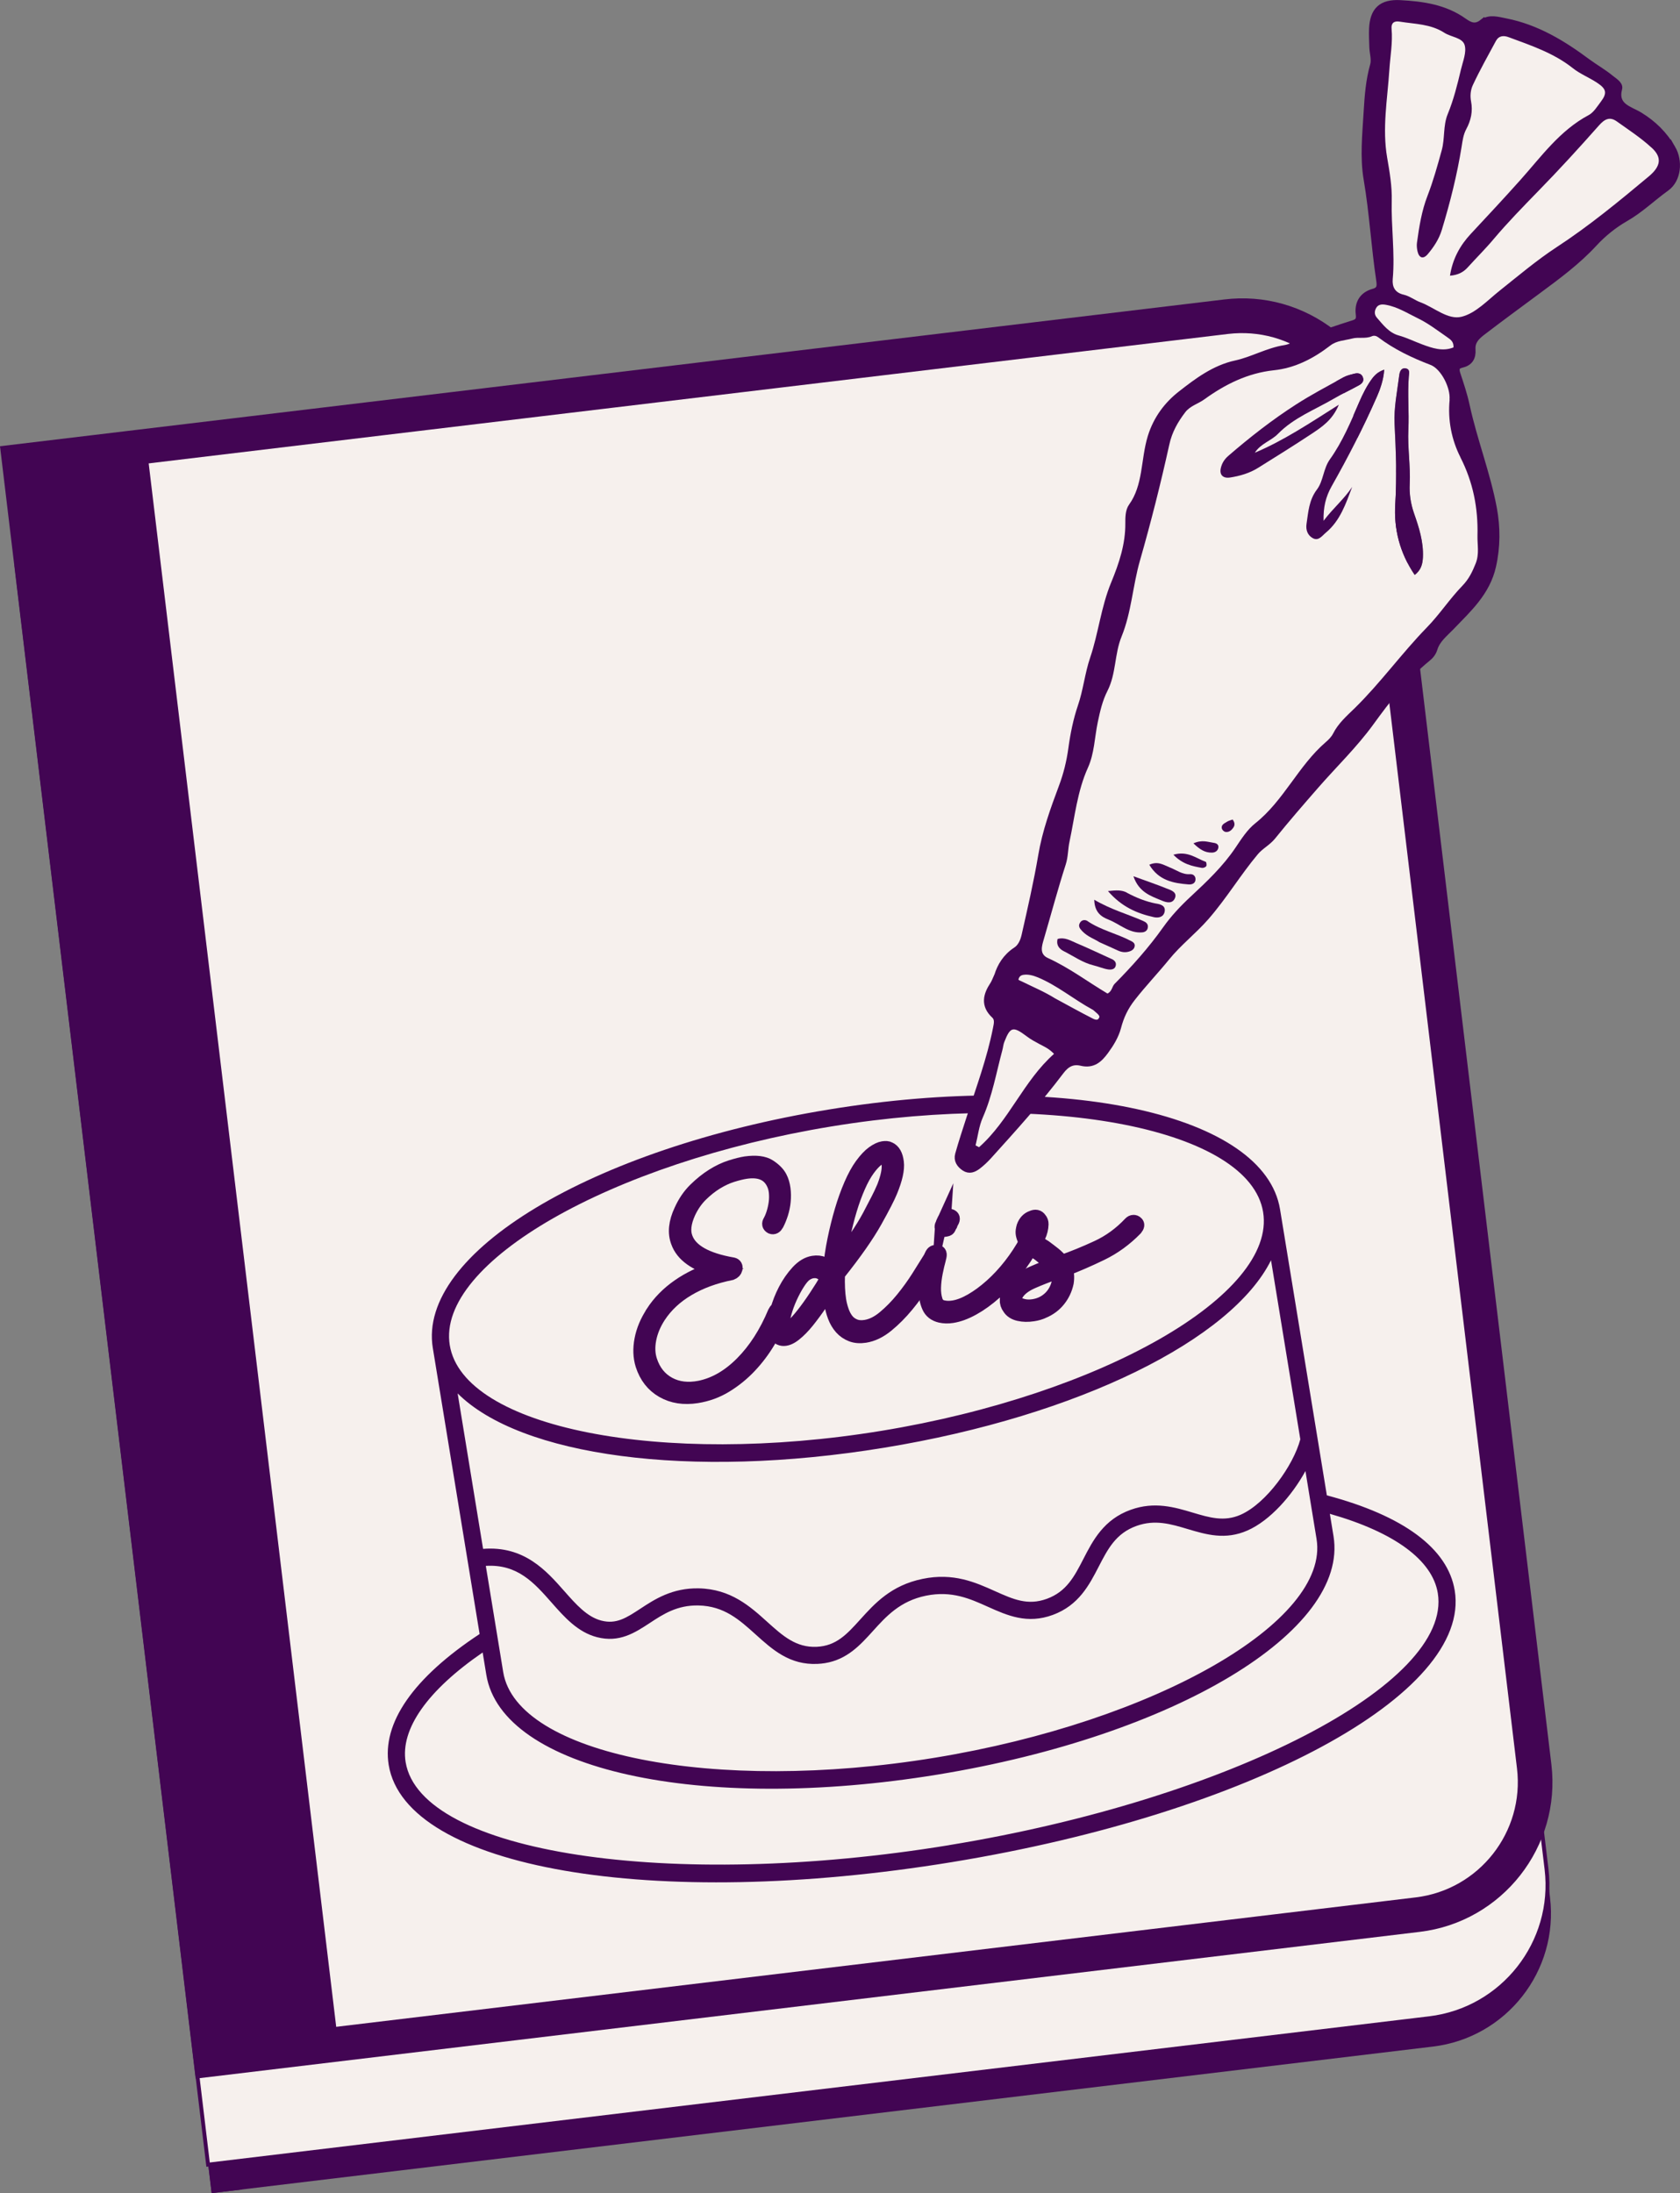
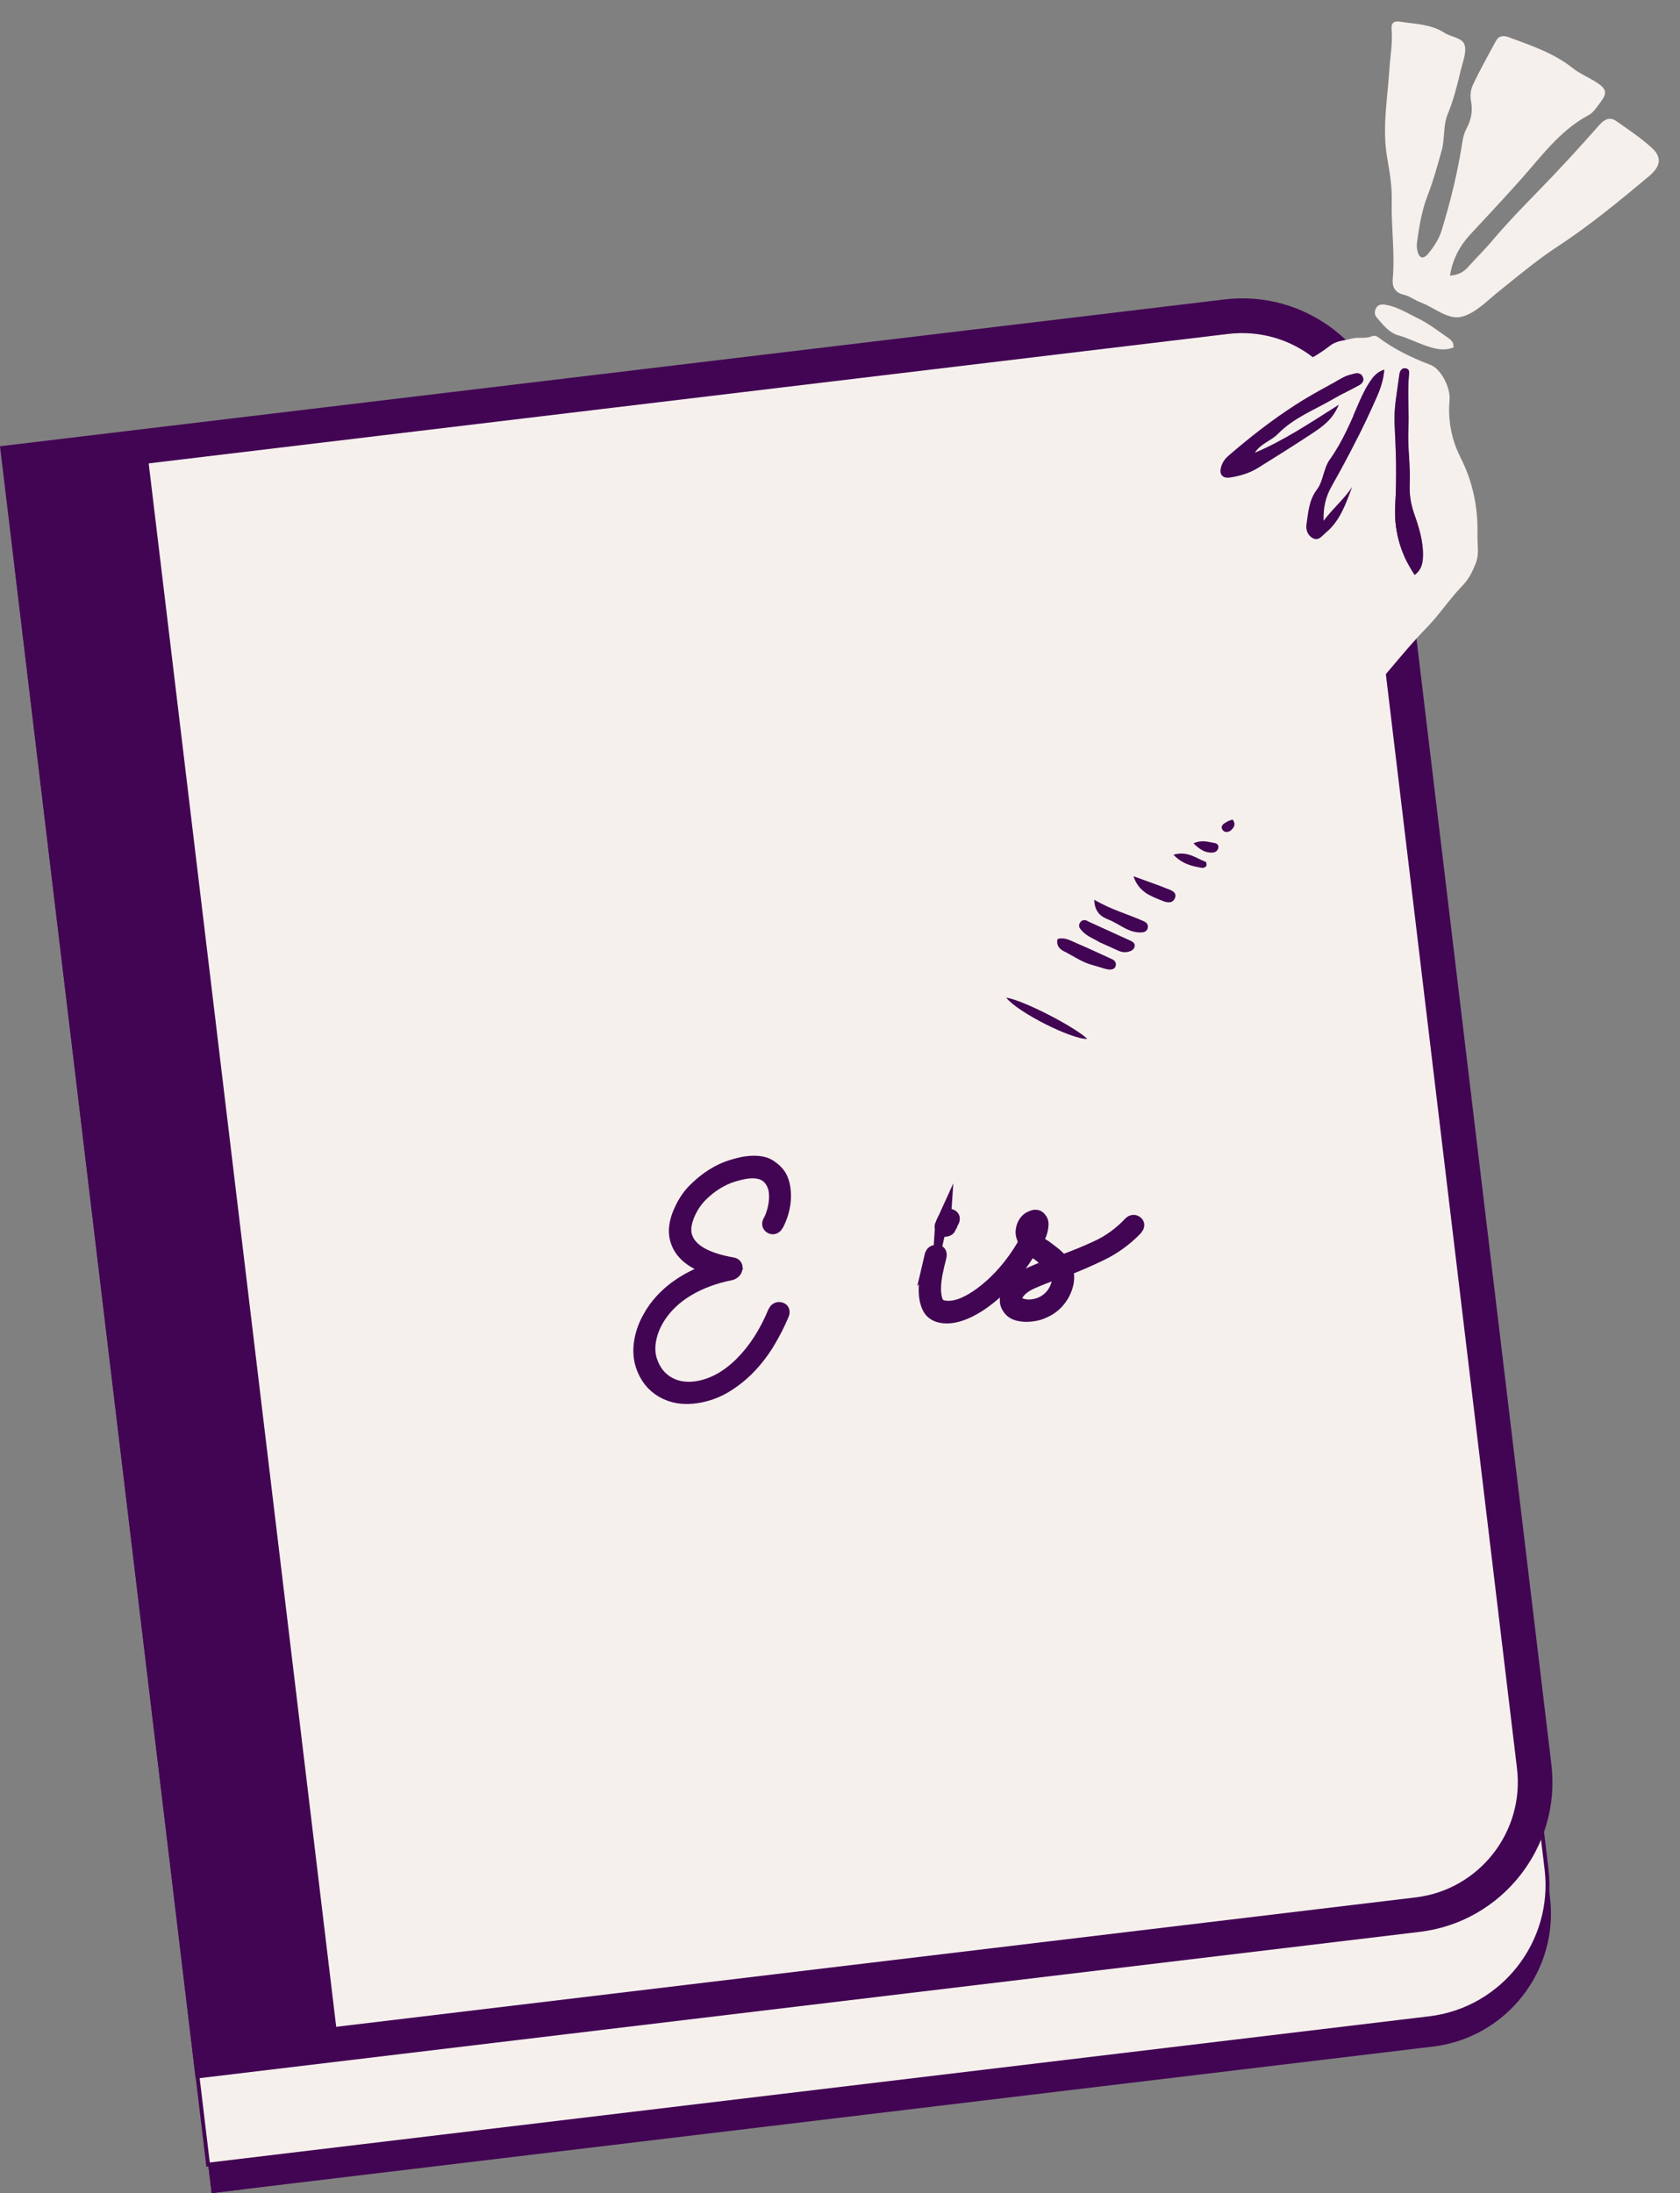
<svg xmlns="http://www.w3.org/2000/svg" viewBox="0 0 435.75 568.79" id="Layer_1">
  <rect x="0" y="0" width="435.75" height="568.79" fill="#808080" stroke="none" />
  <defs>
    <style>
      .cls-1 {
        stroke-width: 4px;
      }

      .cls-1, .cls-2 {
        stroke: #420553;
        stroke-miterlimit: 10;
      }

      .cls-3 {
        fill: #f6f0ed;
      }

      .cls-4, .cls-2 {
        fill: #420553;
      }

      .cls-2 {
        stroke-width: 2px;
      }
    </style>
  </defs>
  <rect transform="translate(-65.2 10.67) rotate(-6.84)" height="34.49" width="7.91" y="533.95" x="52.78" class="cls-4" />
  <g>
    <path transform="translate(-39.07 26.9) rotate(-6.84)" d="M28.76,131.84h319.03c19.19,0,34.77,15.58,34.77,34.77v347.82c0,19.19-15.58,34.77-34.77,34.77H28.76V131.84h0Z" class="cls-4" />
    <g>
      <path transform="translate(-38.19 26.74) rotate(-6.84)" d="M27.88,124.44h319.03c19.19,0,34.77,15.58,34.77,34.77v347.82c0,19.19-15.58,34.77-34.77,34.77H27.88V124.44h0Z" class="cls-3" />
      <path d="M53.53,561.94L3.74,146.54l.5-.06,316.77-37.97c19.33-2.31,36.91,11.51,39.22,30.83l41.4,345.35c2.31,19.31-11.51,36.91-30.83,39.22l-317.26,38.03ZM4.85,147.42l49.56,413.41,316.27-37.91.06.5-.06-.5c18.76-2.25,32.2-19.35,29.95-38.11l-41.4-345.35c-2.25-18.77-19.36-32.2-38.11-29.95L4.85,147.42Z" class="cls-4" />
    </g>
    <g>
      <path transform="translate(-34.98 26.4) rotate(-6.84)" d="M28.6,97.36h315.28c19.09,0,34.58,15.49,34.58,34.58v348.21c0,19.09-15.49,34.58-34.58,34.58H28.6V97.36h0Z" class="cls-3" />
      <path d="M50.75,539.08L0,115.73l317.5-38.06c10.38-1.27,20.59,1.63,28.8,8.08,8.21,6.45,13.41,15.71,14.65,26.08l41.44,345.74c2.56,21.4-12.76,40.89-34.15,43.45l-.54-4.47.54,4.47-317.5,38.06ZM10.01,123.6l48.6,405.47,308.57-36.99c16.47-1.97,28.26-16.98,26.29-33.45l-41.44-345.74c-.96-7.98-4.96-15.11-11.28-20.07-6.32-4.96-14.18-7.15-22.17-6.22L10.01,123.6Z" class="cls-4" />
    </g>
    <rect transform="translate(-38.38 7.59) rotate(-6.84)" height="417.37" width="37.21" y="116.44" x="25.78" class="cls-4" />
-     <path d="M344.15,387.8l-2.41-14.74h0s-9.73-59.43-9.73-59.43c-4.03-24.59-55.44-35.96-117.05-25.88-61.61,10.08-106.72,37.25-102.7,61.84l12.14,74.18c-17.2,11.35-25.36,23.07-23.58,33.96,4.39,26.82,68.56,37.89,146.08,25.2,77.52-12.69,134.81-43.63,130.42-70.45-1.78-10.88-13.26-19.39-33.18-24.67ZM126.02,406.1c8.2-.49,12.5,4.36,17.02,9.49,3.33,3.78,6.78,7.7,11.8,9,5.8,1.5,9.81-1.13,13.69-3.67,3.49-2.3,7.11-4.67,12.62-4.55,6.67.13,10.65,3.73,14.86,7.53,4.34,3.91,8.81,7.96,16.03,7.62.68-.03,1.33-.1,1.96-.2,5.73-.94,9.13-4.69,12.42-8.33,3.46-3.83,7.04-7.78,13.77-9.16,6.7-1.35,11.42.8,16.05,2.88,5,2.24,10.18,4.57,16.85,2.1,6.71-2.47,9.45-7.79,11.87-12.48,2.4-4.65,4.47-8.67,9.82-10.59,4.8-1.73,8.92-.49,13.27.81,4.8,1.43,9.77,2.91,15.52.37,5.87-2.59,11.53-9.04,15.03-15.41l2.88,17.61c3.5,21.4-41.85,47.38-99.02,56.74-57.18,9.36-108.44-.81-111.94-22.21l-4.51-27.54h0ZM215.68,292.13c57.18-9.36,108.44.81,111.94,22.21,3.5,21.4-41.84,47.38-99.02,56.74-57.18,9.36-108.44-.81-111.94-22.21s41.84-47.38,99.02-56.74ZM229.32,375.46c50.68-8.29,90.17-28.15,100.35-48.62l7.6,46.44c-1.8,6.76-8.81,16.61-15.48,19.56-4.27,1.88-8.06.75-12.45-.56-4.62-1.38-9.87-2.95-16.05-.73-7.01,2.51-9.81,7.94-12.28,12.74-2.34,4.55-4.37,8.47-9.45,10.34-4.98,1.83-8.74.15-13.49-1.98-5.03-2.26-10.77-4.84-18.77-3.18-8.16,1.67-12.42,6.38-16.18,10.54-3.46,3.82-6.19,6.84-11.28,7.08-5.39.25-8.84-2.87-12.85-6.48-4.42-3.99-9.43-8.51-17.75-8.68-6.89-.14-11.48,2.86-15.15,5.28-3.62,2.37-6.23,4.09-10.13,3.08-3.7-.96-6.55-4.2-9.58-7.63-4.67-5.3-10.4-11.81-21.08-10.97l-6.6-40.32c16.18,16.16,59.93,22.39,110.61,14.09ZM246.19,478.53c-72.56,11.88-137.12,2.02-140.98-21.54-1.4-8.58,5.67-18.6,19.98-28.43l.95,5.79c4.03,24.59,55.44,35.96,117.05,25.88,61.61-10.08,106.72-37.25,102.69-61.84l-.95-5.79c16.7,4.75,26.6,12,28,20.57,3.85,23.55-54.19,53.48-126.75,65.35Z" class="cls-4" />
-     <path d="M433.6,38.52c1.89,3.24,1.47,7.97-1.49,10.09-3.59,2.57-6.76,5.7-10.68,7.92-2.94,1.69-5.71,3.93-8.02,6.42-4.39,4.78-9.58,8.59-14.71,12.38-4.8,3.56-9.64,7.1-14.39,10.74-1.67,1.29-2.73,2.52-2.6,4.58.15,2.06-.65,3.3-2.7,3.76-1.45.34-1.66,1.23-1.21,2.61.9,2.72,1.82,5.46,2.42,8.26,1.95,9,5.36,17.61,7.04,26.62.89,4.85.92,9.86-.22,14.89-1.53,6.8-6.32,11.07-10.75,15.69-1.72,1.78-3.69,3.28-4.44,5.74-.32,1.03-.95,1.8-1.73,2.41-5.84,4.75-10.33,10.62-14.74,16.69-4.25,5.85-9.54,10.93-14.31,16.41-3.77,4.32-7.53,8.65-11.13,13.12-1.3,1.59-3.11,2.44-4.45,4.04-4.54,5.41-8.16,11.49-12.82,16.83-3.23,3.69-7.15,6.7-10.22,10.5-2.88,3.53-6.02,6.82-8.84,10.42-1.97,2.51-3.06,4.86-3.83,7.78-.59,2.2-1.82,4.2-3.21,6.1-1.54,2.09-3.14,3.6-6.06,2.9-2.29-.55-3.99.31-5.5,2.33-5.8,7.69-12.27,14.83-18.72,21.97-.87.95-1.82,1.86-2.85,2.63-.94.68-2,1.18-3.2.37-1.18-.79-1.91-1.89-1.51-3.29.89-3.19,1.94-6.32,2.95-9.47,2.48-7.66,5.28-15.19,6.85-23.12.26-1.29.6-2.65-.49-3.67-2.71-2.52-2.05-5.08-.28-7.74.39-.6.62-1.31,1.14-2.42.73-2.34,2.11-4.72,4.72-6.43,1.26-.81,1.97-2.28,2.35-3.97,1.55-6.87,3.14-13.75,4.32-20.71,1.03-6.15,3.15-11.98,5.32-17.78,1.22-3.26,2.02-6.52,2.49-9.96.5-3.68,1.26-7.44,2.44-10.9,1.41-4.1,1.81-8.41,3.18-12.43,2.16-6.36,2.82-13.12,5.41-19.38,2.08-5.03,3.81-10.2,3.75-15.79-.01-1.42.02-3.15.78-4.2,3.9-5.43,3.18-12.12,5.01-18.09,1.46-4.73,4.27-8.36,7.72-11.05,4.2-3.29,8.7-6.68,14.2-7.86,4.36-.95,8.27-3.28,12.7-3.97,2.6-.41,4.51-2.49,7.11-3.12,3.47-.85,6.85-2.16,10.28-3.21,1.39-.4,2.21-.83,1.97-2.66-.35-2.69.8-4.84,3.61-5.62,1.86-.5,1.94-1.6,1.69-3.26-1.3-8.66-1.77-17.41-3.24-26.05-1.01-5.81-.35-11.76-.01-17.64.24-4.02.54-8.04,1.65-11.94.45-1.57-.12-3.16-.18-4.74-.04-1.59-.14-3.18-.07-4.76.2-4.73,2.32-6.71,7.06-6.46,5.79.32,11.45,1.09,16.39,4.59,1.56,1.11,3.09,1.91,5.08.33l.02.04c1.69-1.33,3.85-.63,5.86-.24,8,1.57,14.76,5.69,21.14,10.44,1.96,1.44,4.09,2.64,5.98,4.19.9.73,2.37,1.59,2.13,2.52-1.27,4.84,2.87,5.58,5.44,7.15,3.55,2.17,6.32,4.91,8.4,8.47ZM427.68,45.73c3.11-2.6,3.49-4.91.66-7.48-2.74-2.52-5.9-4.58-8.96-6.76-1.83-1.29-3.15-.62-4.63,1.04-5.15,5.81-10.38,11.55-15.82,17.1-3.92,4.03-7.83,8.02-11.45,12.32-2.14,2.55-4.52,4.89-6.73,7.35-1.2,1.35-2.62,2.03-4.64,2.2.67-4.44,2.66-7.92,5.4-10.85,4.32-4.63,8.64-9.26,12.86-13.98,5.42-6.06,10.23-12.85,17.71-16.82,1.3-.69,2.22-2.23,3.17-3.49,1.66-2.21,1.47-3.28-.99-4.9-2.04-1.35-4.39-2.27-6.29-3.78-4.95-3.93-10.81-5.86-16.57-8.01-1.4-.52-2.62-.42-3.38.95-2.05,3.8-4.17,7.56-5.99,11.46-.58,1.24-.74,2.76-.45,4.26.49,2.49-.05,4.91-1.23,7.11-.8,1.46-.97,2.99-1.22,4.56-1.17,7.3-2.98,14.5-5.13,21.58-.72,2.4-2.08,4.46-3.67,6.34-1.17,1.38-2.27.98-2.66-.82-.15-.68-.23-1.43-.13-2.14.57-4.14,1.23-8.32,2.74-12.19,1.5-3.89,2.59-7.83,3.69-11.82.85-3.09.32-6.35,1.54-9.34,1.54-3.76,2.51-7.69,3.45-11.62.49-2.1,1.49-4.45.95-6.31-.57-1.95-3.51-2.06-5.26-3.19-3.58-2.31-7.65-2.26-11.6-2.89-1.53-.26-2.23.43-2.09,1.89.32,3.59-.36,7.13-.58,10.69-.5,7.57-1.89,15.1-.56,22.74.64,3.68,1.28,7.45,1.18,11.17-.17,6.76.87,13.5.26,20.26-.17,2.04.54,3.55,2.89,4.08,1.51.35,2.83,1.43,4.32,1.97,3.58,1.34,7.09,4.62,10.64,3.74,3.69-.91,6.74-4.26,9.9-6.78,4.85-3.86,9.59-7.87,14.75-11.26,8.45-5.53,16.2-11.92,23.94-18.38ZM383.22,138.87c.18-7.12-1.13-13.81-4.44-20.29-2.29-4.51-3.3-9.67-2.79-14.91l-.03-.02c.29-3.01-2.16-7.92-4.89-8.99-4.85-1.86-9.48-4.04-13.62-7.19-.5-.36-1.08-.49-1.62-.26-1.66.74-3.48.15-5.13.6-1.92.5-3.99.5-5.69,1.83-4.32,3.33-9.12,5.83-14.63,6.4-6.78.73-12.61,3.64-18,7.53-1.63,1.19-3.71,1.68-4.98,3.37-1.91,2.52-3.39,5.08-4.12,8.37-2.23,10.1-4.77,20.15-7.62,30.1-1.87,6.51-2.18,13.37-4.76,19.68-1.86,4.54-1.39,9.64-3.66,14.09-1.3,2.55-1.92,5.33-2.53,8.19-.81,3.9-.87,8.06-2.54,11.74-2.76,6.11-3.4,12.7-4.77,19.14-.44,1.96-.34,3.95-.98,5.94-2.06,6.39-3.79,12.91-5.68,19.36-.54,1.85-1.2,3.89,1.03,4.91,5.52,2.51,10.36,6.18,15.47,9.22,1.2-.57,1.17-1.82,1.85-2.51,4.54-4.59,8.84-9.38,12.58-14.66,2.06-2.93,4.51-5.52,7.17-7.99,4.19-3.88,8.39-7.88,11.6-12.66,1.53-2.28,3.05-4.67,5.12-6.32,7.42-5.9,11.16-14.89,18.25-21.02.75-.63,1.52-1.39,1.96-2.28,1.35-2.65,3.53-4.54,5.59-6.56,6.7-6.56,12.17-14.21,18.7-20.92,3.31-3.39,5.93-7.44,9.24-10.84,1.7-1.76,2.58-3.62,3.45-5.79.98-2.47.39-4.84.46-7.25ZM376.99,90.1c.1-1.52-.81-2.08-1.62-2.63h0c-2.48-1.72-4.9-3.6-7.59-4.9-2.71-1.31-5.3-2.97-8.33-3.52-1.01-.18-2.06-.17-2.61.97-.41.86-.36,1.65.3,2.41,1.61,1.86,3.13,3.88,5.63,4.57,2.11.58,4.03,1.54,6.05,2.3,2.61.97,5.35,1.94,8.16.8ZM285.78,264.72c.87-1.21.09-2.13-.86-2.91-.34-.28-.64-.61-1-.82h-.02c-4.88-2.66-9.2-6.32-14.38-8.46-1.31-.53-2.73-.92-4.22-.7-1.13.17-1.83.85-2.09,1.89-.27,1.16.74,1.39,1.49,1.76,2.83,1.4,5.75,2.61,8.45,4.3,3.29,1.78,6.55,3.6,9.88,5.29.88.45,2.04.67,2.75-.33ZM282.03,269.44c-3.28-3.15-16.68-10.1-21.05-10.71,2.99,3.84,17.05,10.88,21.05,10.71ZM273.39,273.32c-1.44-1.48-2.65-1.93-3.79-2.54-1.13-.61-2.28-1.22-3.29-2l-.02-.02c-3.53-2.64-4.24-2.5-5.79,1.46-.27.66-.31,1.4-.5,2.08-1.58,5.88-2.61,11.9-5.09,17.53-1,2.26-1.27,4.81-1.87,7.23.31.16.59.32.9.47,7.83-6.92,11.54-17.2,19.45-24.21Z" class="cls-2" />
    <path d="M428.34,38.25c2.83,2.56,2.44,4.88-.66,7.48-7.73,6.46-15.48,12.85-23.94,18.38-5.16,3.38-9.9,7.4-14.75,11.26-3.17,2.52-6.21,5.86-9.9,6.78-3.55.88-7.06-2.4-10.64-3.74-1.49-.54-2.81-1.62-4.32-1.97-2.35-.53-3.06-2.05-2.89-4.08.61-6.76-.43-13.5-.26-20.26.1-3.72-.54-7.49-1.18-11.17-1.33-7.64.06-15.16.56-22.74.22-3.57.9-7.11.58-10.69-.14-1.45.56-2.14,2.09-1.89,3.95.64,8.02.58,11.6,2.89,1.74,1.13,4.69,1.24,5.26,3.19.54,1.86-.45,4.21-.95,6.31-.93,3.93-1.9,7.86-3.45,11.62-1.22,2.99-.69,6.24-1.54,9.34-1.1,3.99-2.19,7.93-3.69,11.82-1.51,3.87-2.17,8.05-2.74,12.19-.09.7-.02,1.46.13,2.14.39,1.8,1.48,2.2,2.66.82,1.59-1.88,2.95-3.94,3.67-6.34,2.15-7.09,3.96-14.28,5.13-21.58.25-1.57.43-3.09,1.22-4.56,1.19-2.2,1.72-4.61,1.23-7.11-.29-1.5-.13-3.02.45-4.26,1.82-3.9,3.94-7.66,5.99-11.46.76-1.38,1.99-1.48,3.38-.95,5.76,2.14,11.62,4.08,16.57,8.01,1.9,1.51,4.25,2.43,6.29,3.78,2.45,1.61,2.65,2.69.99,4.9-.96,1.26-1.87,2.8-3.17,3.49-7.48,3.98-12.29,10.76-17.71,16.82-4.22,4.72-8.54,9.35-12.86,13.98-2.73,2.93-4.72,6.41-5.4,10.85,2.02-.17,3.44-.85,4.64-2.2,2.22-2.46,4.6-4.8,6.73-7.35,3.63-4.3,7.54-8.29,11.45-12.32,5.44-5.55,10.67-11.28,15.82-17.1,1.48-1.67,2.8-2.34,4.63-1.04,3.06,2.18,6.22,4.24,8.96,6.76Z" class="cls-3" />
    <path d="M274.31,243.52c-.42,1.55.4,2.56,1.6,3.16,2.55,1.28,4.92,3,7.76,3.69,1.24.3,2.46.84,3.72,1.04.8.13,1.84.05,2.03-1.08.13-.82-.42-1.33-1.12-1.64-3.02-1.37-5.99-2.81-9.05-4.08-1.55-.66-3.08-1.64-4.94-1.1ZM378.78,118.58c3.31,6.48,4.62,13.17,4.44,20.29-.06,2.41.52,4.77-.46,7.25-.87,2.17-1.75,4.03-3.45,5.79-3.31,3.41-5.93,7.46-9.24,10.84-6.53,6.71-12,14.35-18.7,20.92-2.07,2.01-4.25,3.91-5.59,6.56-.45.89-1.21,1.64-1.96,2.28-7.09,6.13-10.83,15.12-18.25,21.02-2.07,1.65-3.59,4.05-5.12,6.32-3.21,4.78-7.41,8.77-11.6,12.66-2.66,2.47-5.1,5.07-7.17,7.99-3.74,5.28-8.04,10.07-12.58,14.66-.68.69-.65,1.94-1.85,2.51-5.11-3.04-9.95-6.71-15.47-9.22-2.23-1.02-1.57-3.07-1.03-4.91,1.89-6.45,3.62-12.96,5.68-19.36.64-1.99.55-3.98.98-5.94,1.37-6.44,2.01-13.03,4.77-19.14,1.67-3.68,1.73-7.84,2.54-11.74.6-2.86,1.22-5.63,2.53-8.19,2.27-4.45,1.8-9.55,3.66-14.09,2.57-6.31,2.89-13.17,4.76-19.68,2.85-9.94,5.39-20,7.62-30.1.72-3.28,2.21-5.85,4.12-8.37,1.28-1.69,3.35-2.18,4.98-3.37,5.39-3.89,11.22-6.8,18-7.53,5.51-.57,10.31-3.07,14.63-6.4,1.7-1.33,3.77-1.32,5.69-1.83,1.64-.45,3.47.14,5.13-.6.54-.23,1.12-.11,1.62.26,4.15,3.15,8.77,5.33,13.62,7.19,2.73,1.07,5.18,5.98,4.89,8.99l.03.02c-.52,5.24.5,10.4,2.79,14.91ZM365.41,97.69c.07-.86.38-1.9-.73-2.13-1.35-.25-1.68.96-1.78,1.94h0c-.52,4.14-1.39,8.22-1.19,12.45.33,6.88.63,13.73.19,20.67-.43,6.53,1.17,12.8,5.03,18.5,1.68-1.28,2.05-2.8,2.14-4.62.16-3.99-1.02-7.7-2.31-11.35-.87-2.52-1.25-4.99-1.12-7.64.22-4.71-.57-9.38-.35-14.12.22-4.55-.24-9.12.11-13.68ZM357.08,102.97c.92-2.1,1.76-4.35,1.95-7.12-1.64.58-2.41,1.36-3.1,2.28-1.38,1.86-2.41,3.92-3.34,6.04-2.22,5.13-4.39,10.35-7.66,14.93-1.74,2.42-1.7,5.62-3.36,7.82-2.1,2.78-2.24,5.84-2.71,8.94-.23,1.55.28,2.98,1.67,3.71,1.46.77,2.35-.62,3.31-1.42,3.75-3.1,5.23-7.55,6.86-11.89.02-.02.04-.03.05-.05l-.03.02s0,.02-.02.03c-2.05,3.12-4.94,5.5-7.42,8.79-.09-3.48.53-6.21,2.11-8.99,4.26-7.51,8.22-15.2,11.68-23.1ZM352.43,99.94c.75-.41,1.46-1.04,1.06-2.1-.39-1-1.24-1.15-2.15-.94-.97.24-2,.48-2.87.95-4.14,2.29-8.35,4.49-12.32,7.05-6.17,3.96-11.95,8.48-17.51,13.28-1.1.94-1.7,1.96-1.99,3.17-.43,1.78.54,2.78,2.4,2.49,2.58-.41,5.08-1.14,7.3-2.53,4.62-2.89,9.25-5.75,13.79-8.77,2.67-1.78,5.45-3.55,7.11-7.58-7.56,4.79-14.32,9.31-21.79,12.45,1.54-2.39,4.24-3.08,5.99-4.88,4.14-4.23,9.59-6.26,14.54-9.16,2.09-1.23,4.31-2.25,6.43-3.43ZM319.91,214.61c.43-.63.38-1.32-.2-2.07-.48.18-1.03.3-1.47.58-.67.43-1.61.79-1.3,1.86h.02c.1.32.54.71.88.77.92.15,1.59-.42,2.07-1.14ZM315.98,219.98c.24-.92-.43-1.31-1.15-1.4-1.51-.21-3.03-.88-5.28.13,1.65,1.59,3,2.45,4.8,2.4.74-.01,1.41-.35,1.63-1.13ZM312.87,224.64c.18-.24.04-1.04-.11-1.11-2.51-.91-4.75-2.93-8.41-1.85,2.42,2.49,4.9,2.98,7.4,3.41.35.06.93-.16,1.12-.45ZM310.09,228c0-.82-.62-1.35-1.43-1.29-2.02.16-3.52-1.09-5.26-1.75-1.54-.6-3.02-1.73-5.3-.69,2.46,4.11,6.25,4.78,10.18,5.1.84.06,1.81-.22,1.81-1.37ZM304.76,232.88c.57-1.46-.93-1.99-1.93-2.38-2.66-1.08-5.39-2-8.85-3.27,1.46,4.22,4.58,5.14,7.43,6.34,1.25.53,2.75.82,3.35-.7ZM302.07,236.47c.34-1.57-1.02-1.95-2.13-2.14-2.72-.5-5.24-1.55-7.64-2.82v-.03c-1.37-.71-2.73-.64-4.91-.41,3.49,4.07,7.49,5.81,11.9,6.77,1.11.24,2.48.06,2.79-1.38ZM297.74,240.43c.07-.82-.5-1.28-1.2-1.57-4.06-1.79-8.37-2.96-12.7-5.51.09,3.35,1.91,4.45,3.73,5.17,2.91,1.14,5.33,3.61,8.76,3.29.8-.08,1.35-.56,1.42-1.37ZM294.33,245.27c.05-.63-.48-.99-.99-1.25-3.64-1.92-7.77-2.79-11.23-5.13l-.02-.03c-.53-.35-1.42-.4-1.91.36-.6.89-.16,1.52.5,2.22,1.42,1.5,3.35,2.11,4.49,2.9,1.97.89,3.42,1.52,4.86,2.19.96.43,1.93.54,2.93.21.72-.23,1.31-.69,1.37-1.48Z" class="cls-3" />
    <path d="M375.38,87.47c.81.55,1.71,1.11,1.62,2.63-2.81,1.14-5.55.17-8.16-.8-2.02-.75-3.94-1.71-6.05-2.3-2.5-.69-4.01-2.71-5.63-4.57-.66-.76-.71-1.55-.3-2.41.54-1.14,1.6-1.15,2.61-.97,3.04.54,5.62,2.21,8.33,3.52,2.69,1.3,5.1,3.18,7.59,4.89h0Z" class="cls-3" />
    <path d="M364.68,95.56c1.11.23.79,1.27.73,2.13-.36,4.56.11,9.13-.11,13.68-.22,4.74.57,9.41.35,14.12-.13,2.64.25,5.12,1.12,7.64,1.28,3.66,2.47,7.36,2.31,11.35-.09,1.83-.47,3.34-2.14,4.62-3.87-5.7-5.47-11.97-5.03-18.5.45-6.93.14-13.79-.19-20.67-.2-4.23.67-8.31,1.19-12.45h0c.11-.98.43-2.19,1.78-1.94Z" class="cls-4" />
    <path d="M359.04,95.86c-.2,2.77-1.04,5.02-1.95,7.12-3.47,7.9-7.43,15.59-11.68,23.1-1.57,2.78-2.2,5.51-2.11,8.99,2.48-3.29,5.37-5.67,7.42-8.79-1.64,4.34-3.11,8.79-6.86,11.89-.96.8-1.85,2.19-3.31,1.42-1.39-.73-1.9-2.16-1.67-3.71.47-3.1.61-6.16,2.71-8.94,1.67-2.21,1.63-5.41,3.36-7.82,3.27-4.58,5.44-9.8,7.66-14.93.93-2.13,1.96-4.18,3.34-6.04.69-.92,1.46-1.71,3.1-2.28Z" class="cls-4" />
    <path d="M353.49,97.84c.4,1.06-.3,1.69-1.06,2.1-2.13,1.19-4.34,2.2-6.43,3.43-4.95,2.9-10.4,4.93-14.54,9.16-1.76,1.8-4.45,2.49-5.99,4.88,7.47-3.14,14.23-7.66,21.79-12.45-1.67,4.03-4.44,5.8-7.11,7.58-4.54,3.01-9.17,5.88-13.79,8.77-2.23,1.4-4.72,2.13-7.3,2.53-1.86.29-2.83-.72-2.4-2.49.29-1.21.89-2.23,1.99-3.17,5.56-4.8,11.34-9.32,17.51-13.28,3.97-2.56,8.18-4.76,12.32-7.05.87-.46,1.9-.7,2.87-.95.9-.21,1.76-.06,2.15.94Z" class="cls-4" />
    <path d="M350.76,126.22s-.03.03-.05.05c0-.01.02-.02.02-.03l.03-.02Z" class="cls-4" />
    <path d="M319.71,212.54c.57.75.63,1.44.2,2.07-.48.72-1.15,1.29-2.07,1.14-.34-.06-.78-.45-.88-.77h-.02c-.31-1.07.63-1.43,1.3-1.86.45-.28,1-.41,1.47-.58Z" class="cls-4" />
    <path d="M314.83,218.59c.72.09,1.39.48,1.15,1.4-.22.78-.89,1.12-1.63,1.13-1.8.05-3.15-.81-4.8-2.4,2.25-1.01,3.77-.34,5.28-.13Z" class="cls-4" />
    <path d="M312.76,223.52c.15.08.28.88.11,1.11-.19.29-.78.51-1.12.45-2.49-.44-4.98-.92-7.4-3.41,3.66-1.08,5.91.94,8.41,1.85Z" class="cls-4" />
-     <path d="M308.66,226.71c.81-.06,1.42.47,1.43,1.29,0,1.15-.97,1.43-1.81,1.37-3.93-.32-7.72-.99-10.18-5.1,2.28-1.04,3.76.09,5.3.69,1.74.66,3.24,1.91,5.26,1.75Z" class="cls-4" />
    <path d="M302.83,230.51c1,.39,2.51.92,1.93,2.38-.6,1.52-2.1,1.23-3.35.7-2.86-1.2-5.98-2.12-7.43-6.34,3.46,1.27,6.18,2.18,8.85,3.27Z" class="cls-4" />
-     <path d="M299.94,234.34c1.11.19,2.47.57,2.13,2.14-.32,1.44-1.68,1.62-2.79,1.38-4.4-.97-8.4-2.71-11.9-6.77,2.19-.23,3.55-.31,4.91.41v.03c2.4,1.27,4.92,2.31,7.64,2.82Z" class="cls-4" />
    <path d="M296.53,238.86c.7.29,1.28.75,1.2,1.57-.06.81-.62,1.29-1.42,1.37-3.43.33-5.85-2.15-8.76-3.29-1.82-.72-3.64-1.82-3.73-5.17,4.33,2.55,8.64,3.72,12.7,5.51Z" class="cls-4" />
-     <path d="M293.33,244.02c.52.26,1.04.62.99,1.25-.06.79-.64,1.25-1.37,1.48-1,.33-1.98.22-2.93-.21-1.44-.67-2.89-1.3-4.86-2.19-1.15-.78-3.08-1.39-4.49-2.9-.66-.7-1.1-1.33-.5-2.22.49-.76,1.39-.71,1.91-.36l.02.03c3.46,2.34,7.59,3.21,11.23,5.13Z" class="cls-4" />
+     <path d="M293.33,244.02c.52.26,1.04.62.99,1.25-.06.79-.64,1.25-1.37,1.48-1,.33-1.98.22-2.93-.21-1.44-.67-2.89-1.3-4.86-2.19-1.15-.78-3.08-1.39-4.49-2.9-.66-.7-1.1-1.33-.5-2.22.49-.76,1.39-.71,1.91-.36l.02.03Z" class="cls-4" />
    <path d="M288.3,248.69c.7.31,1.25.82,1.12,1.64-.18,1.12-1.23,1.2-2.03,1.08-1.25-.2-2.47-.74-3.72-1.04-2.85-.69-5.21-2.41-7.76-3.69-1.19-.6-2.01-1.62-1.6-3.16,1.86-.54,3.39.44,4.94,1.1,3.05,1.28,6.02,2.71,9.05,4.08Z" class="cls-4" />
    <path d="M260.98,258.73c4.37.62,17.77,7.56,21.05,10.71-4,.17-18.06-6.87-21.05-10.71Z" class="cls-4" />
    <path d="M269.6,270.77c1.13.62,2.35,1.06,3.79,2.54-7.91,7.01-11.62,17.29-19.45,24.21-.31-.15-.59-.31-.9-.47.6-2.42.87-4.97,1.87-7.23,2.48-5.63,3.51-11.66,5.09-17.53.19-.68.23-1.42.5-2.08,1.55-3.96,2.26-4.1,5.79-1.46l.02.02c1.02.78,2.16,1.39,3.29,2Z" class="cls-3" />
    <g>
      <path d="M169.44,340.51c1.71-2.64,3.95-4.91,6.71-6.83,2.76-1.92,5.97-3.44,9.62-4.56-5.33-1.47-8.58-3.81-9.75-7.03-.91-2.34-.64-5.06.82-8.14.95-2.09,2.16-3.86,3.63-5.3,1.47-1.44,2.98-2.65,4.53-3.62,1.55-.97,3.07-1.69,4.58-2.17,1.5-.48,2.79-.8,3.85-.97,2.68-.36,4.67-.11,5.99.75,1.32.86,2.24,1.79,2.76,2.8.44.84.72,1.8.86,2.87.14,1.07.16,2.15.05,3.22-.1,1.08-.32,2.13-.64,3.15-.33,1.02-.7,1.93-1.12,2.73-.33.6-.72.81-1.17.64-.53-.28-.62-.69-.28-1.23.33-.6.63-1.31.89-2.14.26-.83.46-1.71.59-2.64.13-.93.15-1.87.06-2.83-.09-.96-.35-1.83-.77-2.61-1.3-2.47-3.75-3.42-7.37-2.85-.95.15-2.1.44-3.46.86-1.36.43-2.73,1.07-4.12,1.92-1.38.85-2.72,1.91-4.01,3.18-1.29,1.27-2.37,2.82-3.23,4.65-1.22,2.68-1.47,4.94-.76,6.77,1.27,3.44,5.4,5.77,12.38,6.98.44.11.61.42.51.92-.11.44-.43.77-.94.97-4.3.86-8.06,2.23-11.28,4.14-3.22,1.9-5.76,4.27-7.63,7.11-1.27,1.96-2.11,3.97-2.51,6.04-.4,2.07-.32,3.97.26,5.7.92,2.77,2.54,4.79,4.87,6.07,2.32,1.27,5.05,1.61,8.17,1,3.94-.8,7.63-2.93,11.06-6.38,3.43-3.45,6.28-7.87,8.53-13.26.27-.59.66-.83,1.16-.73.5.1.65.45.43,1.02-.97,2.34-2.15,4.68-3.54,7.02-1.39,2.34-3.01,4.49-4.86,6.45-1.85,1.96-3.91,3.63-6.18,5.02-2.27,1.39-4.74,2.29-7.41,2.71-3.32.52-6.23.07-8.73-1.36s-4.23-3.65-5.19-6.65c-.61-1.97-.69-4.13-.24-6.47.45-2.35,1.41-4.64,2.88-6.87Z" class="cls-1" />
-       <path d="M201.11,344.41c-.06-1.14.15-2.62.63-4.42.48-1.8,1.17-3.58,2.08-5.33.91-1.75,1.99-3.3,3.23-4.65,1.25-1.35,2.55-2.13,3.91-2.34.95-.15,1.81-.06,2.59.28.78.33,1.42.76,1.93,1.29.21-2.52.58-5.08,1.12-7.69.53-2.6,1.16-5.11,1.87-7.53.71-2.42,1.52-4.65,2.41-6.71.89-2.05,1.81-3.73,2.76-5.03,1.05-1.44,2.04-2.49,2.97-3.15.93-.66,1.75-1.05,2.46-1.16.65-.1,1.14-.06,1.48.13,1.04.44,1.67,1.56,1.89,3.35.22,1.79-.33,4.27-1.65,7.45-.57,1.42-1.88,3.98-3.94,7.67-2.06,3.69-5.22,8.21-9.48,13.55-.04.13-.11.26-.21.4-.08,2.62.03,4.85.32,6.69.15.95.39,1.9.72,2.85.33.95.76,1.76,1.29,2.44.53.68,1.22,1.19,2.06,1.54.84.35,1.83.44,2.96.26,1.66-.26,3.32-1.08,4.98-2.47,1.66-1.38,3.25-3,4.75-4.84,1.5-1.84,2.86-3.73,4.08-5.65,1.22-1.92,2.23-3.55,3.06-4.89l.42-.79c.4-.55.83-.71,1.29-.48.2.09.3.24.3.45,0,.21-.07.45-.21.72l-.51.81c-.87,1.41-1.95,3.14-3.24,5.2-1.29,2.05-2.73,4.06-4.34,6.01-1.61,1.95-3.32,3.68-5.15,5.18-1.83,1.5-3.69,2.4-5.59,2.7-1.3.2-2.46.11-3.46-.28-1-.39-1.85-.98-2.56-1.78-.7-.8-1.26-1.74-1.67-2.83-.41-1.09-.71-2.22-.9-3.41-.16-.64-.27-1.32-.32-2.04-.05-.72-.08-1.47-.08-2.26-.76,1.33-1.69,2.8-2.77,4.39-1.09,1.6-2.19,3.09-3.3,4.48-1.12,1.39-2.23,2.52-3.34,3.39-1.11.87-2.1,1.25-2.96,1.15-.43-.05-.84-.25-1.23-.58-.39-.33-.6-1.01-.64-2.04ZM203.6,345.21c.49.05,1.16-.32,2.01-1.09.85-.77,1.79-1.81,2.83-3.13,1.04-1.31,2.12-2.82,3.25-4.52,1.13-1.69,2.22-3.44,3.27-5.25-.24.04-.43-.02-.58-.18-.31-.44-.8-.83-1.46-1.18-.66-.35-1.41-.46-2.24-.33-.65.1-1.31.39-1.96.85-.6.46-1.25,1.24-1.95,2.35-.71,1.11-1.36,2.34-1.97,3.68-.61,1.34-1.1,2.68-1.47,4.01-.37,1.33-.54,2.45-.52,3.36-.02.67.08,1.08.28,1.23.21.15.37.22.49.2ZM229.17,308.51c1.01-2.46,1.52-4.46,1.52-5.97,0-1.52-.35-2.4-1.05-2.66-.26-.08-.5-.1-.74-.07-1.13.18-2.44,1.29-3.94,3.35-.85,1.17-1.68,2.66-2.48,4.49-.81,1.83-1.54,3.84-2.2,6.03-.66,2.2-1.24,4.49-1.74,6.87-.51,2.39-.88,4.75-1.12,7.09,3.73-4.83,6.48-8.91,8.24-12.22,1.76-3.31,2.93-5.62,3.51-6.92Z" class="cls-1" />
      <path d="M241.58,326.69l.22-.94c.14-.63.49-.93,1.04-.89.59-.09.82.21.69.89l-.22.94c-.23.83-.49,1.91-.76,3.26-.27,1.35-.43,2.66-.47,3.94-.04,1.28.11,2.44.45,3.48.34,1.04,1.05,1.66,2.11,1.85.82.18,1.7.19,2.65.04,1.48-.23,3.08-.85,4.81-1.85,1.72-1,3.45-2.27,5.18-3.82,1.73-1.55,3.38-3.32,4.95-5.33,1.57-2.01,2.96-4.14,4.19-6.39.27-.59.66-.8,1.17-.64.46.23.55.61.27,1.14-1.32,2.45-2.83,4.77-4.55,6.95-1.72,2.18-3.52,4.1-5.38,5.76-1.87,1.66-3.75,3.02-5.64,4.07-1.9,1.06-3.68,1.71-5.33,1.97-1.07.17-2.07.14-3.02-.07-1.39-.33-2.34-1.07-2.85-2.24-.52-1.16-.79-2.49-.8-3.97-.02-1.48.14-2.98.48-4.49.34-1.51.62-2.74.83-3.68ZM244.54,317.67c.05-.07.11-.23.2-.49.09-.2.18-.39.27-.59.09-.2.18-.36.29-.5.08-.25.25-.43.51-.53.26-.1.48-.11.68-.02.51.16.6.54.27,1.14-.15.21-.29.5-.41.88-.1.14-.16.24-.18.3-.02.06-.06.13-.11.2-.07.32-.21.5-.41.57-.2.06-.45.12-.75.16-.51-.16-.63-.54-.36-1.13Z" class="cls-1" />
      <path d="M262.21,334.56c.98-1.49,2.43-2.69,4.35-3.6,1.92-.91,4.17-1.84,6.76-2.79-.58-.58-1.19-1.12-1.85-1.62-.66-.5-1.26-.99-1.82-1.44-.34-.25-.68-.47-1.01-.66-.33-.19-.61-.42-.84-.69-.7-.56-1.21-1.12-1.54-1.67-.33-.55-.56-1.08-.7-1.57-.14-.49-.18-.94-.12-1.35.06-.4.13-.73.21-.99.42-1.16,1.13-1.91,2.11-2.24.79-.37,1.39-.25,1.79.36.29.32.43.72.42,1.21-.01.49-.09,1-.21,1.54-.13.54-.31,1.04-.54,1.5-.23.46-.44.86-.63,1.19.16.22.34.4.54.55.43.42,1.01.84,1.75,1.27.75.55,1.53,1.14,2.33,1.77.8.63,1.5,1.36,2.12,2.17,3.11-1.09,6.24-2.37,9.41-3.84,3.17-1.47,6.03-3.55,8.58-6.26.21-.21.43-.33.68-.33.24,0,.43.07.58.23.34.25.28.65-.17,1.21-2.67,2.73-5.62,4.87-8.87,6.44-3.24,1.57-6.36,2.92-9.33,4.06.4,1.03.5,2.23.29,3.6-.35,1.63-1.03,3.09-2.05,4.37-1.01,1.28-2.32,2.26-3.91,2.93-.73.36-1.6.62-2.61.77-1.3.2-2.51.18-3.61-.07-1.1-.25-1.9-.76-2.38-1.54-.92-1.19-.82-2.69.29-4.51ZM263.34,337.75c.38.49,1.01.84,1.9,1.07.88.23,1.83.26,2.84.1,1.66-.26,3.09-.94,4.28-2.04,1.19-1.1,1.99-2.5,2.39-4.2.19-1.12.03-2.13-.47-3.02-2.47.87-4.68,1.73-6.61,2.58-1.93.85-3.29,1.88-4.07,3.1-.59.88-.68,1.69-.26,2.41ZM267.54,320.35c.28-.53.49-1.05.62-1.55.13-.51.12-.9-.05-1.18l-.18.03c-.24.04-.44.28-.61.73-.04.13-.07.36-.07.69,0,.34.09.76.29,1.27Z" class="cls-1" />
    </g>
  </g>
</svg>